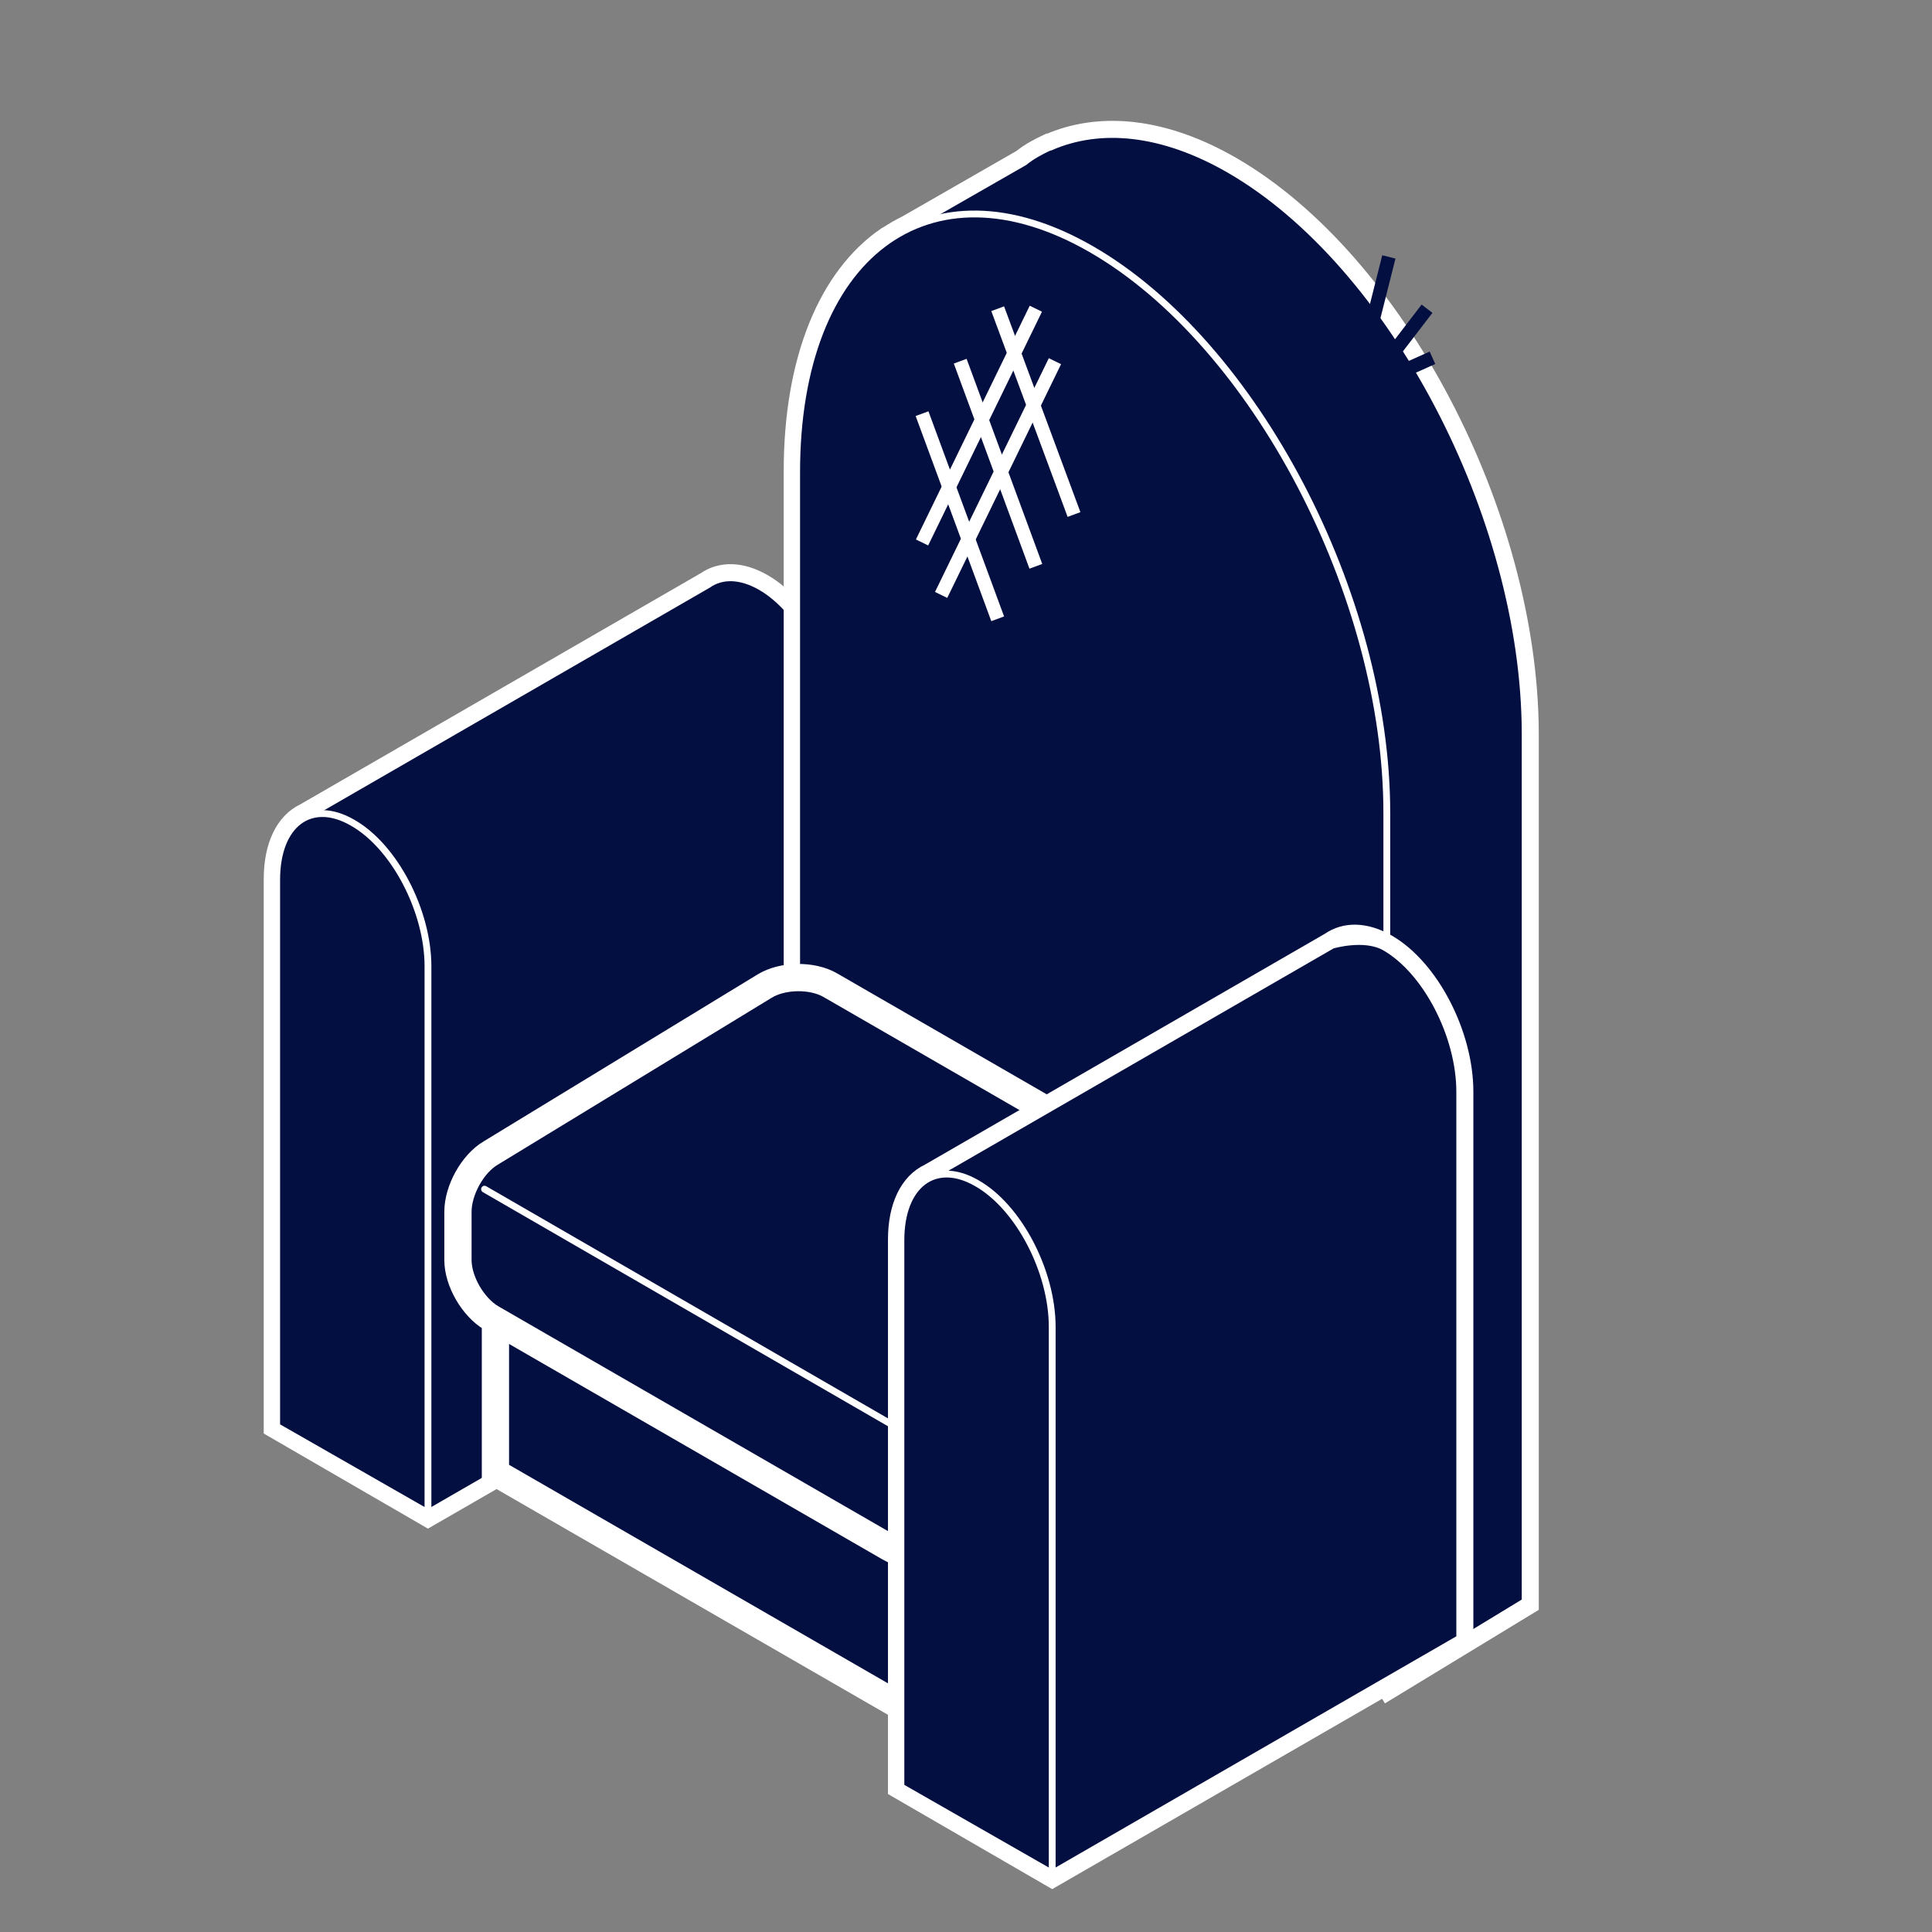
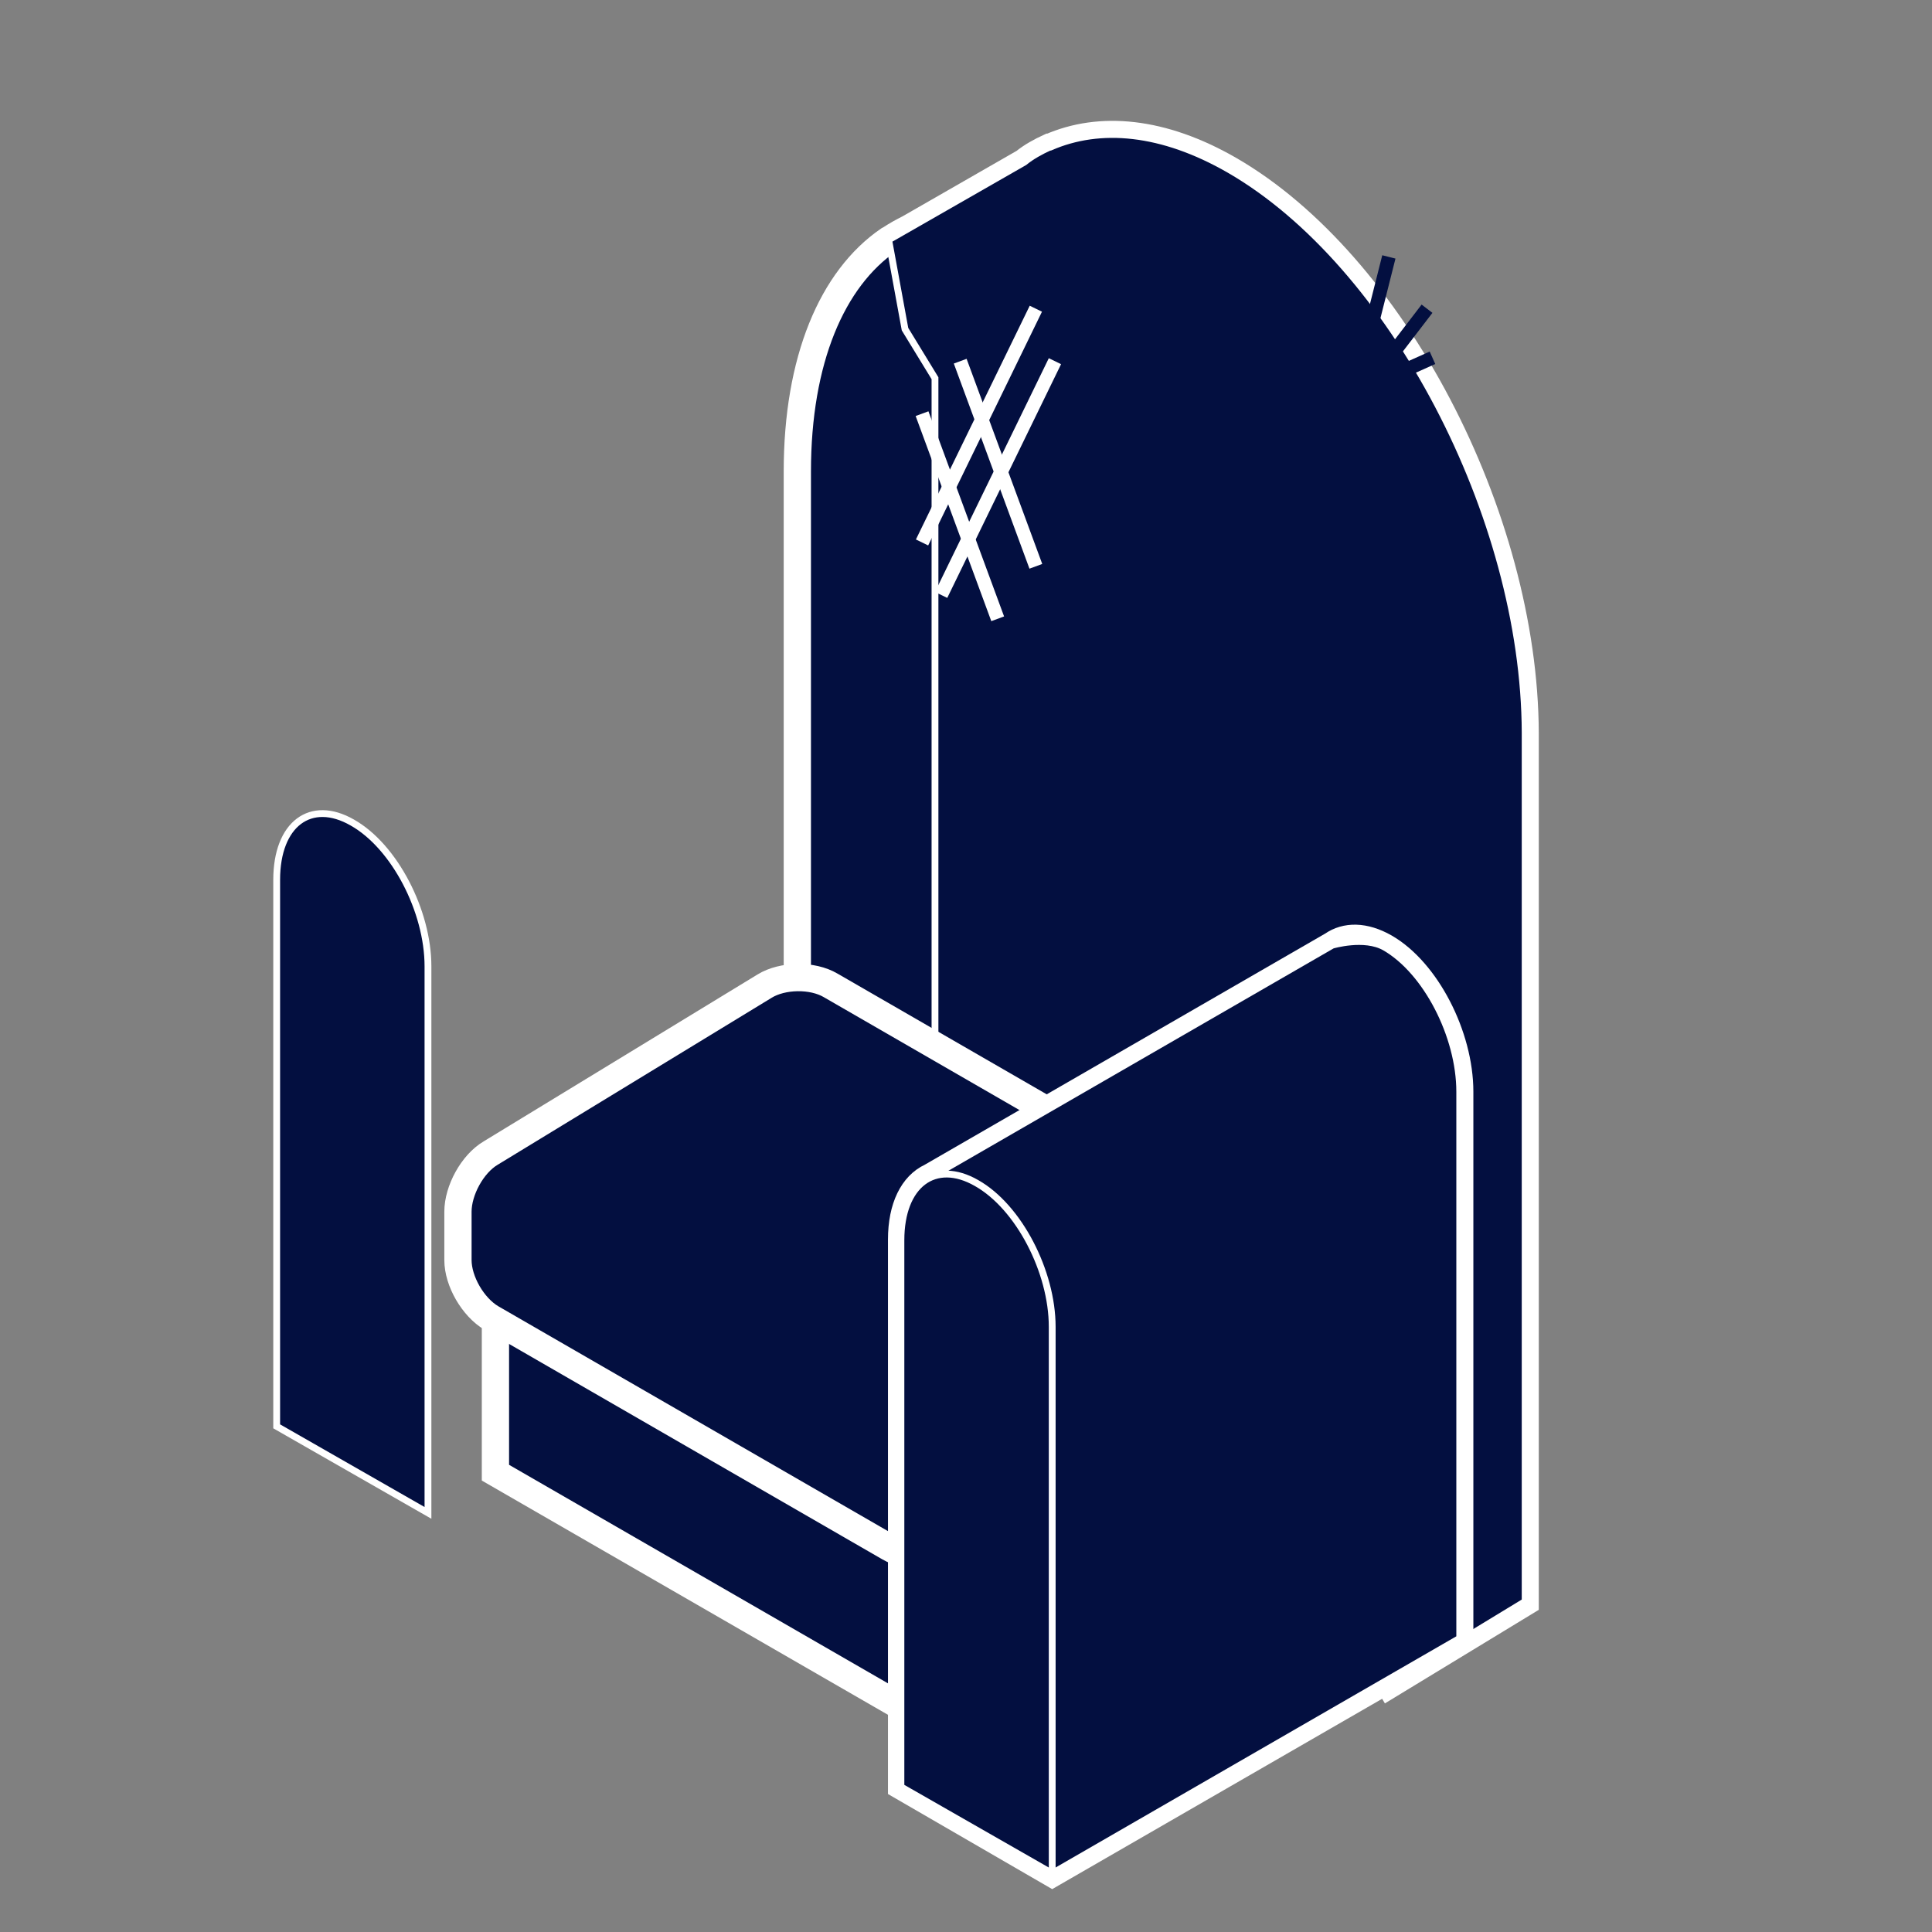
<svg xmlns="http://www.w3.org/2000/svg" version="1.1" id="Calque_1" x="0px" y="0px" viewBox="0 0 283.5 283.5" style="enable-background:new 0 0 283.5 283.5;" xml:space="preserve">
  <rect x="0" y="0" width="283.5" height="283.5" fill="#808080" stroke="none" />
  <style type="text/css">
	.st0{display:none;fill:none;stroke:#FFFFFF;stroke-width:8;stroke-linecap:round;stroke-linejoin:round;stroke-miterlimit:10;}
	.st1{fill:#030f40;stroke:#FFFFFF;stroke-width:4;stroke-miterlimit:10;}
	.st2{fill:#030f40;stroke:#FFFFFF;stroke-miterlimit:10;}
	.st3{fill:none;stroke:#FFFFFF;stroke-width:2;stroke-miterlimit:10;}
	.st4{fill:none;stroke:#030f40;stroke-width:2;stroke-miterlimit:10;}
	.st5{fill:#030f40;}
	.st6{fill:none;stroke:#FFFFFF;stroke-width:4;stroke-miterlimit:10;}
	.st7{fill:none;stroke:#FFFFFF;stroke-miterlimit:10;}
	.st8{fill:none;stroke:#FFFFFF;stroke-linecap:round;stroke-linejoin:round;stroke-miterlimit:10;}
</style>
  <g id="Calque_17">
    <path class="st0" d="M210,53.7l0.7-0.3l-0.8-1.8L209,52c-0.5-0.8-1-1.6-1.5-2.4l2.8-3.6l-1.6-1.2l-2.4,3c-1-1.4-1.9-2.8-2.9-4.1   l1.4-5.7l-1.9-0.5l-1.1,4.2c-6.1-7.8-13-14.2-20.4-18.4c-6.3-3.6-12.4-5.5-18.2-5.5c-3.1,0-6.1,0.5-8.8,1.6l-0.1-0.1l-1.1,0.6l0,0   c-1.4,0.6-2.7,1.4-3.9,2.3l-16.8,9.6c-1,0.5-2,1.1-2.9,1.7l-1.4,0.8v0.2c-8.5,6.6-13.2,18.9-13.2,34.9v16.8   c-0.8-0.6-1.6-1.2-2.4-1.7c-3-1.7-6-2-8.5-1l0,0l-0.3,0.2c-0.3,0.2-0.6,0.3-0.9,0.5l-58.9,34h-0.1c-3.3,1.6-5.2,5.6-5.2,10.9v81.4   l24.1,13.9l10-5.8l57.5,33.2v11.6l24.1,13.9l48.3-27.9l0.4,0.7l1-0.6l1.4,0.8v-1.7l20.2-12.3V107.7C225.7,89.7,219.6,70,210,53.7z" />
    <g>
      <g>
-         <path class="st1" d="M111.6,86.1c-3-1.7-5.7-1.7-7.7-0.3l0,0l-58.9,34l0,0c-2.6,1.2-4.3,4.4-4.3,9.2v80.2L62.8,222l59.8-34.5     v-80.2C122.6,99.1,117.7,89.6,111.6,86.1z" />
        <g>
-           <path class="st2" d="M111.6,86.1c-3-1.7-5.7-1.7-7.7-0.3l-58.9,34l3.3,36.7L62.8,222l59.8-34.5v-80.2      C122.6,99.1,117.7,89.6,111.6,86.1z" />
          <path class="st2" d="M62.8,222v-80.2c0-8.1-4.9-17.6-11.1-21.1c-6.1-3.5-11.1,0.2-11.1,8.4v80.2L62.8,222z" />
        </g>
      </g>
      <g>
        <path class="st1" d="M180.4,24.9c-9.9-5.7-19-6.5-26.3-3.3l0,0H154c-1.3,0.6-2.6,1.3-3.7,2.2l-16.9,9.7c-1,0.5-1.9,1-2.8,1.6     l-0.2,0.1l0,0c-8.3,5.7-13.4,17.6-13.4,34v127.5l86.6,50l0,0l0.3,0.5l19.9-12.1V107.6C223.7,75.8,204.3,38.7,180.4,24.9z" />
        <path class="st2" d="M180.4,24.9c-9.9-5.7-19-6.5-26.3-3.3l0,0H154c-1.3,0.6-2.6,1.3-3.7,2.2l-19.9,11.4l2.4,13.1l4.4,7.2     c0,0.7,0,1.3,0,2v114.3l55.3,56.5l11.4,18.8l19.9-12.1V107.5C223.7,75.8,204.3,38.7,180.4,24.9z" />
-         <path class="st2" d="M160.2,36.6c-23.9-13.8-43.3,0.8-43.3,32.7v127.5l86.6,50V119.3C203.5,87.4,184.1,50.4,160.2,36.6z" />
        <line class="st3" x1="135.3" y1="60.7" x2="146.4" y2="90.8" />
        <line class="st3" x1="140.9" y1="53" x2="152" y2="83.1" />
-         <line class="st3" x1="146.4" y1="45.3" x2="157.6" y2="75.5" />
        <line class="st3" x1="135.3" y1="79.6" x2="152" y2="45.3" />
        <line class="st3" x1="138.1" y1="87.3" x2="154.8" y2="53" />
        <line class="st4" x1="200.9" y1="49.2" x2="203.8" y2="37.7" />
        <line class="st4" x1="203.5" y1="53" x2="209.4" y2="45.3" />
        <line class="st4" x1="203.5" y1="55.5" x2="210.2" y2="52.5" />
      </g>
      <polygon class="st1" points="72.7,216.1 142.4,256.3 142.4,224 72.7,183.8   " />
      <g>
        <g>
          <path class="st5" d="M121.9,144.6c-2.7-1.6-7.1-1.5-9.7,0.1L72,169.2c-2.7,1.6-4.8,5.5-4.8,8.6v7.1c0,3.1,2.2,6.9,4.9,8.5      l58.4,33.7c2.7,1.6,7.1,1.5,9.7-0.1l40.2-24.5c2.7-1.6,4.8-5.5,4.8-8.6v-7.1c0-3.1-2.2-6.9-4.9-8.5L121.9,144.6z" />
          <path class="st6" d="M121.9,144.6c-2.7-1.6-7.1-1.5-9.7,0.1L72,169.2c-2.7,1.6-4.8,5.5-4.8,8.6v7.1c0,3.1,2.2,6.9,4.9,8.5      l58.4,33.7c2.7,1.6,7.1,1.5,9.7-0.1l40.2-24.5c2.7-1.6,4.8-5.5,4.8-8.6v-7.1c0-3.1-2.2-6.9-4.9-8.5L121.9,144.6z" />
        </g>
        <g>
          <path class="st7" d="M185.1,193.9c0,3.1-2.2,7-4.8,8.6L140.1,227c-2.7,1.6-4.8,0.4-4.8-2.7v-7.1c0-3.1,2.2-7,4.8-8.6l40.2-24.5      c2.7-1.6,4.8-0.4,4.8,2.7V193.9z" />
        </g>
-         <line class="st8" x1="71.1" y1="174.5" x2="135.3" y2="211.6" />
      </g>
      <g>
        <path class="st1" d="M203.2,139c-3-1.7-5.7-1.7-7.7-0.3l0,0l-58.9,34l0,0c-2.6,1.2-4.3,4.4-4.3,9.2v80.2l22.1,12.8l59.8-34.5     v-80.2C214.2,152,209.3,142.5,203.2,139z" />
        <g>
          <path class="st2" d="M203.2,139c-3-1.7-7.7-0.3-7.7-0.3l-58.9,34l3.3,36.7l14.5,65.5l59.8-34.5v-80.2      C214.2,152,209.3,142.5,203.2,139z" />
          <path class="st2" d="M154.4,274.9v-80.2c0-8.1-4.9-17.6-11.1-21.1c-6.1-3.5-11.1,0.2-11.1,8.4v80.2L154.4,274.9z" />
        </g>
      </g>
    </g>
  </g>
</svg>